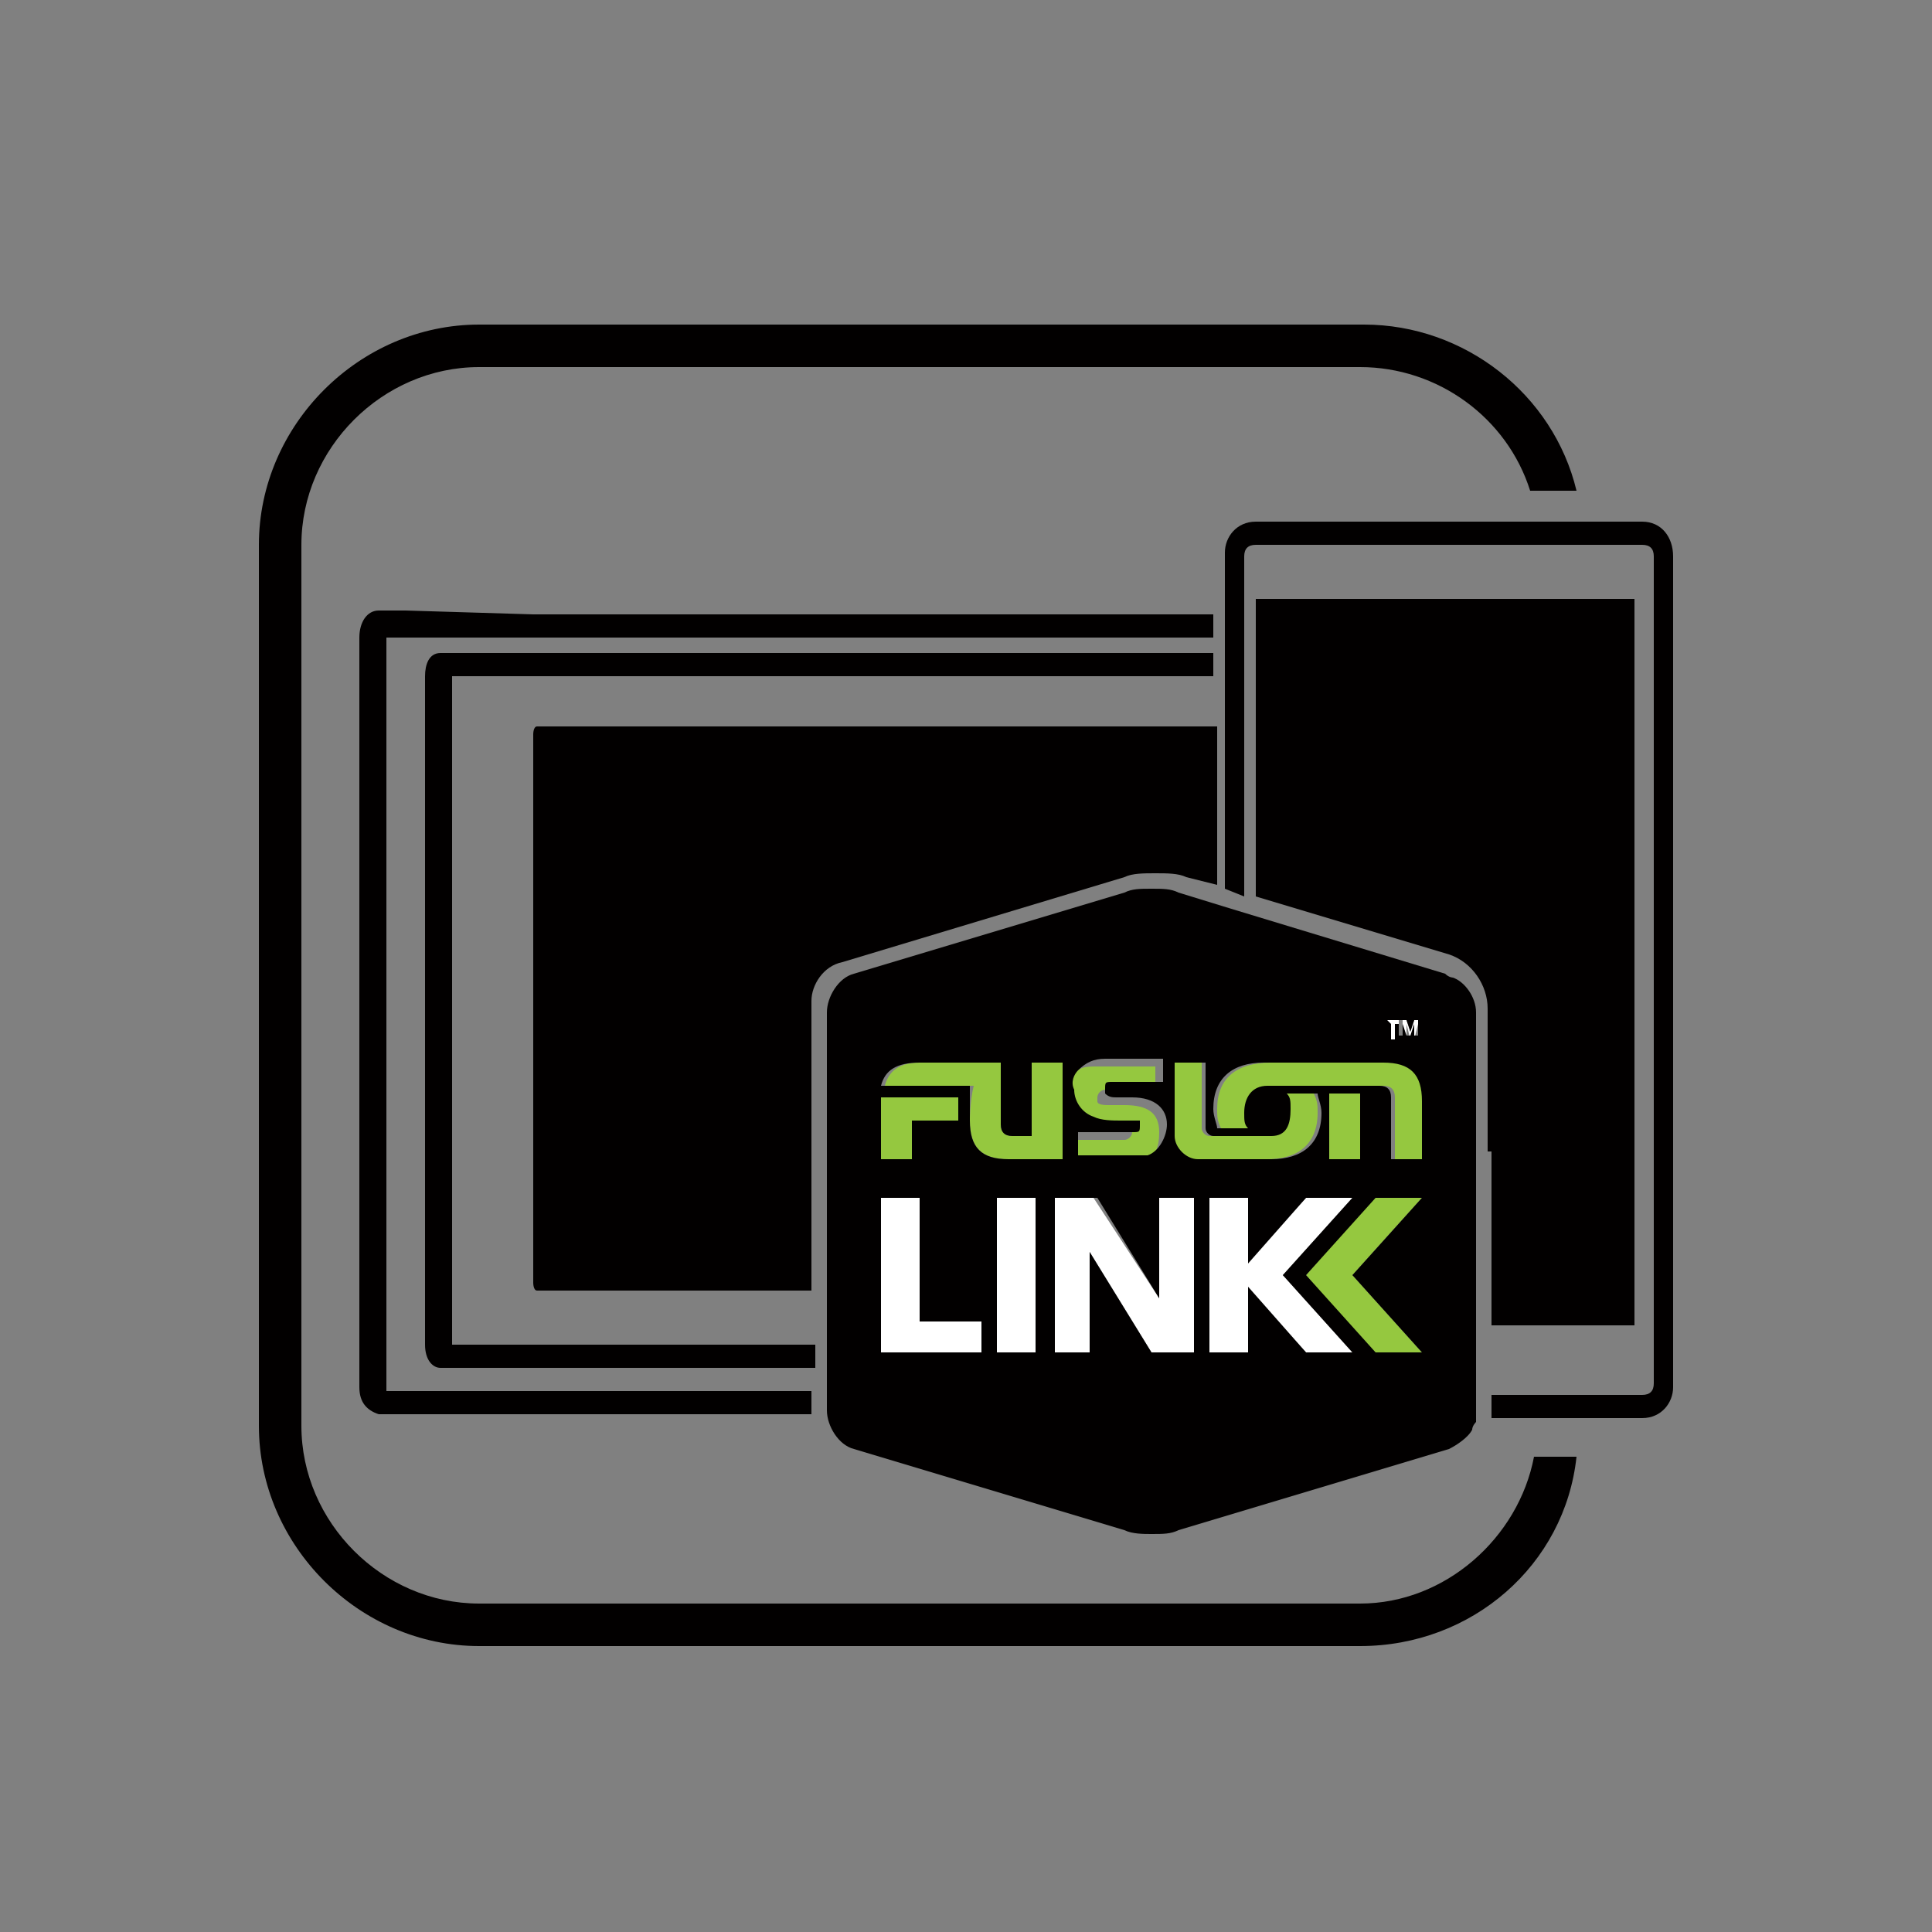
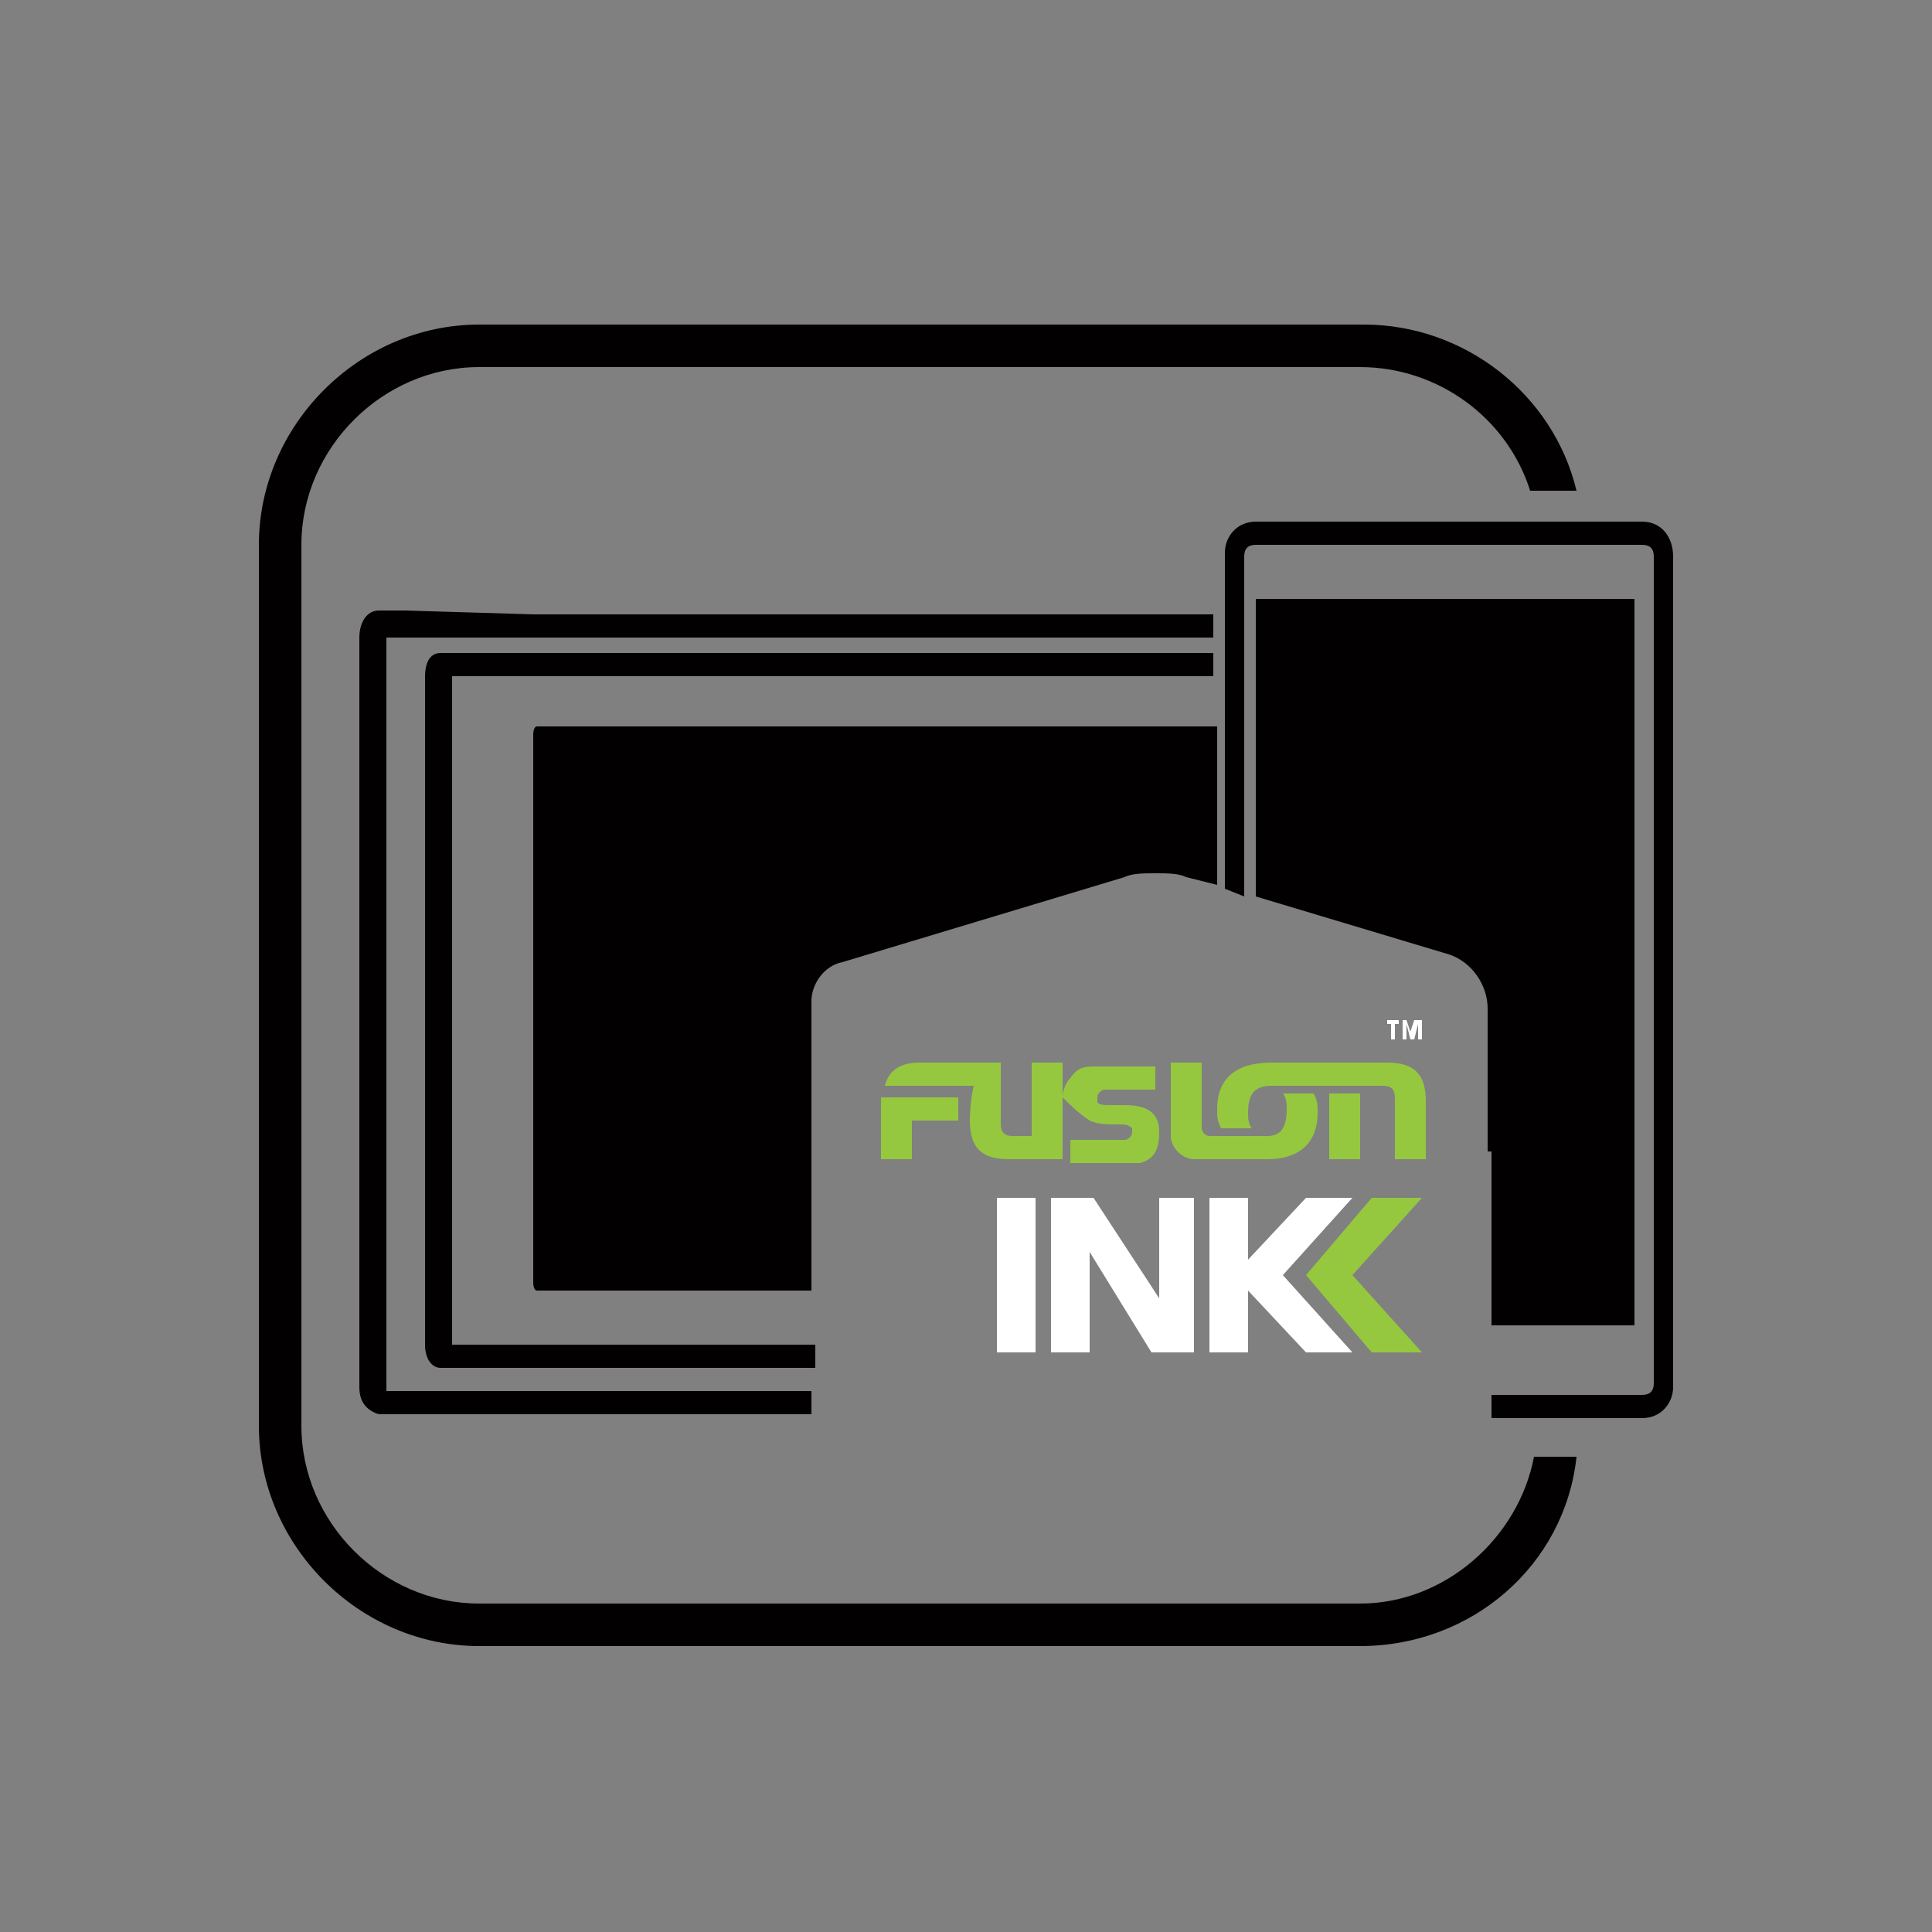
<svg xmlns="http://www.w3.org/2000/svg" version="1.1" id="Layer_1" x="0px" y="0px" viewBox="0 0 50 50" style="enable-background:new 0 0 50 50;" xml:space="preserve">
  <rect x="0" y="0" width="50" height="50" fill="#808080" stroke="none" />
  <style type="text/css">
	.st0{fill:#FFFFFF;}
	.st1{fill:#95C83F;}
	.st2{fill:#020000;}
</style>
  <g>
    <polygon class="st0" points="36,26.9 36.1,26.9 36.1,26.5 36.2,26.5 36.2,26.4 35.9,26.4 35.9,26.5 36,26.5  " />
    <polygon class="st0" points="36.4,26.5 36.4,26.5 36.5,26.9 36.6,26.9 36.7,26.5 36.7,26.5 36.7,26.9 36.8,26.9 36.8,26.4    36.6,26.4 36.5,26.7 36.5,26.7 36.4,26.4 36.3,26.4 36.3,26.9 36.4,26.9  " />
-     <polygon class="st0" points="23.8,31 22.8,31 22.8,35 25.4,35 25.4,34.2 23.8,34.2  " />
    <rect x="25.8" y="31" class="st0" width="1" height="4" />
    <polygon class="st0" points="30,33.6 30,33.6 28.3,31 27.2,31 27.2,35 28.2,35 28.2,32.4 28.2,32.4 29.8,35 30.9,35 30.9,31 30,31     " />
    <polygon class="st0" points="33.2,33 35,31 33.8,31 32.3,32.6 32.3,31 31.3,31 31.3,35 32.3,35 32.3,33.4 33.8,35 35,35 33.2,33     " />
    <polygon class="st1" points="36.8,31 35.5,31 33.8,33 33.8,33 35.5,35 36.8,35 35,33 35,33  " />
    <polygon class="st1" points="23.6,30 23.6,29 24.8,29 24.8,28.4 22.8,28.4 22.8,30  " />
    <path class="st1" d="M28.2,29c0.2,0.1,0.5,0.1,0.7,0.1l0.1,0l0,0c0.1,0,0.2,0,0.3,0.1c0,0,0,0.1,0,0.1c0,0.1-0.1,0.2-0.2,0.2   c0,0,0,0-0.2,0c0,0-1.2,0-1.2,0c0,0,0,0.6,0,0.6c0,0,1.4,0,1.4,0c0.1,0,0.3,0,0.4,0c0.4-0.1,0.5-0.4,0.5-0.8c0-0.5-0.3-0.7-0.9-0.7   l-0.4,0c-0.1,0-0.3,0-0.3-0.1c0,0,0-0.1,0-0.1c0-0.1,0.1-0.2,0.2-0.2c0,0,0.1,0,0.1,0c0,0,1.2,0,1.2,0c0,0,0-0.6,0-0.6   c0,0-1.5,0-1.5,0c-0.3,0-0.5,0-0.7,0.3c-0.1,0.1-0.2,0.3-0.2,0.5C27.7,28.6,27.9,28.8,28.2,29z" />
    <path class="st1" d="M25.1,29c0,0.7,0.3,1,1,1c0,0,1.4,0,1.4,0c0,0,0-2.5,0-2.5c0,0-0.7,0-0.8,0c0,0,0,1.9,0,1.9h-0.5   c-0.2,0-0.3-0.1-0.3-0.3c0,0,0-1.6,0-1.6c0,0-2.1,0-2.1,0c-0.5,0-0.8,0.2-0.9,0.6l2.3,0C25.1,28.5,25.1,29,25.1,29z" />
    <rect x="34.4" y="28.3" class="st1" width="0.8" height="1.7" />
    <path class="st1" d="M31.5,28.7c0,0.2,0,0.3,0.1,0.5h0.8c-0.1-0.1-0.1-0.3-0.1-0.4c0-0.4,0.1-0.7,0.6-0.7h2.9   c0.2,0,0.3,0.1,0.3,0.3V30h0.8v-1.5c0-0.7-0.3-1-1-1l-3,0C32,27.5,31.5,27.9,31.5,28.7z" />
    <path class="st1" d="M32.8,30c0.8,0,1.3-0.4,1.3-1.2c0-0.2,0-0.3-0.1-0.5h-0.8c0.1,0.1,0.1,0.3,0.1,0.4c0,0.4-0.1,0.7-0.5,0.7h-1.5   c-0.1,0-0.2-0.1-0.2-0.2c0-0.7,0-1.7,0-1.7h-0.8c0,0,0,1.2,0,1.9h0c0,0,0,0,0,0c0,0.3,0.3,0.6,0.6,0.6h0L32.8,30L32.8,30z" />
    <g>
      <path class="st2" d="M35.2,41.5H12.4c-2.5,0-4.6-2.1-4.6-4.6V14.1c0-2.5,2.1-4.6,4.6-4.6h22.8c2,0,3.8,1.3,4.4,3.2h1.2    c-0.6-2.5-2.9-4.3-5.5-4.3H12.4c-3.1,0-5.7,2.6-5.7,5.7v22.8c0,3.1,2.6,5.7,5.7,5.7h22.8c2.9,0,5.3-2.1,5.6-4.9h-1.1    C39.3,39.8,37.4,41.5,35.2,41.5z" />
      <path class="st2" d="M12,17.5l3,0h16.4v-0.6l-16.4,0l-3,0c-0.1,0-0.5,0-0.6,0c-0.3,0-0.4,0.3-0.4,0.6v17.3c0,0.4,0.2,0.6,0.4,0.6    c0.1,0,0.2,0,0.3,0c0.2,0,0.3,0,0.4,0l9,0v-0.6h-3.1l-5.9,0c-0.1,0-0.3,0-0.4,0V17.5C11.7,17.5,11.9,17.5,12,17.5z" />
      <path class="st2" d="M10.5,15.8c-0.1,0-0.5,0-0.7,0c-0.3,0-0.5,0.3-0.5,0.7v19.4c0,0.4,0.2,0.6,0.5,0.7c0.2,0,0.6,0,0.7,0l3.3,0    H21v-0.6h-7.2l-3.3,0c-0.1,0-0.3,0-0.5,0c0,0,0,0,0,0V16.5c0,0,0,0,0,0c0.1,0,0.4,0,0.5,0l3.3,0h17.6v-0.6H13.8L10.5,15.8z" />
      <path class="st2" d="M21,32.6v-2.8c0-0.4,0-1.2,0-1.6v-2.3c0-0.4,0.3-0.9,0.8-1l7.3-2.2c0.2-0.1,0.5-0.1,0.8-0.1    c0.3,0,0.6,0,0.8,0.1l0.8,0.2v-4.1h-1.1H19.2h-2.4l-2.4,0c0,0-0.4,0-0.5,0c-0.1,0-0.1,0.2-0.1,0.2v0.2v3.6v6.5V33v0.2    c0,0,0,0.2,0.1,0.2c0.1,0,0.5,0,0.5,0l2.4,0h2.4H21C21,33.2,21,32.9,21,32.6z" />
-       <path class="st2" d="M30.5,23.1C30.3,23,30.1,23,29.8,23c-0.3,0-0.5,0-0.7,0.1l-7,2.1c-0.4,0.1-0.7,0.6-0.7,1v2.2    c0,0.4,0,1.1,0,1.6v2.7c0,0.4,0,1.1,0,1.6v2.2c0,0.4,0.3,0.9,0.7,1l7,2.1c0.2,0.1,0.5,0.1,0.7,0.1c0.3,0,0.5,0,0.7-0.1l7-2.1    c0.2-0.1,0.5-0.3,0.6-0.5c0-0.1,0.1-0.2,0.1-0.2c0-0.1,0-0.2,0-0.3v-2.2c0-0.4,0-1.1,0-1.6v-2.7c0-0.4,0-1.1,0-1.6v-2.2    c0-0.4-0.3-0.8-0.6-0.9c0,0-0.1,0-0.2-0.1l-5.6-1.7L30.5,23.1z M27.9,27.7c0.2-0.2,0.4-0.3,0.7-0.3c0,0,1.5,0,1.5,0    c0,0,0,0.6,0,0.6c0,0-1.2,0-1.2,0c0,0-0.1,0-0.1,0c-0.2,0-0.2,0-0.2,0.2c0,0.1,0,0.1,0,0.1c0.1,0.1,0.2,0.1,0.3,0.1l0.4,0    c0.6,0,0.9,0.3,0.9,0.7c0,0.3-0.2,0.7-0.5,0.8c-0.1,0-0.3,0-0.4,0c0,0-1.4,0-1.4,0c0,0,0-0.6,0-0.6c0,0,1.2,0,1.2,0    c0.2,0,0.2,0,0.2,0c0.2,0,0.2,0,0.2-0.2c0-0.1,0-0.1,0-0.1C29.3,29,29.2,29,29.1,29l0,0l-0.1,0c-0.2,0-0.5,0-0.7-0.1    c-0.3-0.1-0.5-0.4-0.5-0.7C27.7,28,27.8,27.8,27.9,27.7z M23.8,27.5c0,0,2.1,0,2.1,0c0,0,0,1.6,0,1.6c0,0.2,0.1,0.3,0.3,0.3h0.5    c0,0,0-1.9,0-1.9c0,0,0.7,0,0.8,0c0,0,0,2.5,0,2.5c0,0-1.4,0-1.4,0c-0.7,0-1-0.3-1-1c0,0,0-0.5,0-0.9l-2.3,0    C22.9,27.7,23.2,27.5,23.8,27.5z M24.8,28.4V29h-1.2v1h-0.8l0-1.6L24.8,28.4z M25.4,35h-2.6v-4h1v3.2h1.6V35z M26.8,35h-1v-4h1V35    z M30.9,35h-1.1l-1.6-2.6h0l0,2.6h-0.9v-4h1.1l1.6,2.6h0l0-2.6h0.9V35z M31,30c-0.3,0-0.6-0.3-0.6-0.6c0,0,0,0,0,0h0    c0-0.7,0-1.9,0-1.9h0.8c0,0,0,1,0,1.7c0,0.1,0.1,0.2,0.2,0.2h1.5c0.4,0,0.5-0.3,0.5-0.7c0-0.2,0-0.3-0.1-0.4h0.8    c0,0.1,0.1,0.3,0.1,0.5c0,0.8-0.5,1.2-1.3,1.2v0H31L31,30z M33.8,35l-1.5-1.7V35h-1v-4h1v1.7l1.5-1.7H35l-1.8,2h0l1.8,2H33.8z     M34.4,30v-1.7h0.8V30H34.4z M36.8,35h-1.2l-1.8-2h0l1.8-2h1.2L35,33h0L36.8,35z M36.3,26.4h0.1l0.1,0.3h0l0.1-0.3h0.1v0.4h-0.1    v-0.3h0l-0.1,0.3h-0.1l-0.1-0.3h0v0.3h-0.1V26.4z M35.9,26.4h0.3v0.1h-0.1v0.4H36v-0.4L35.9,26.4L35.9,26.4z M35.8,27.5    c0.7,0,1,0.3,1,1V30H36v-1.6c0-0.2-0.1-0.3-0.3-0.3h-2.9c-0.4,0-0.6,0.3-0.6,0.7c0,0.2,0,0.3,0.1,0.4h-0.8c0-0.1-0.1-0.3-0.1-0.5    c0-0.8,0.5-1.2,1.3-1.2L35.8,27.5z" />
      <path class="st2" d="M42.5,13.5h-10c-0.5,0-0.8,0.4-0.8,0.8V23l0.5,0.2v-8.8c0-0.2,0.1-0.3,0.3-0.3h10c0.2,0,0.3,0.1,0.3,0.3v21.4    c0,0.2-0.1,0.3-0.3,0.3h-3.9v0.3c0,0.1,0,0.2,0,0.3h0h3.6h0.3c0.5,0,0.8-0.4,0.8-0.8V14.4C43.3,13.9,43,13.5,42.5,13.5z" />
      <path class="st2" d="M38.6,29.8v2.7V34v0.3h3.7V15.5h-9.8v7.7l5,1.5c0.6,0.2,1,0.8,1,1.4v2.2V29.8z" />
    </g>
  </g>
</svg>